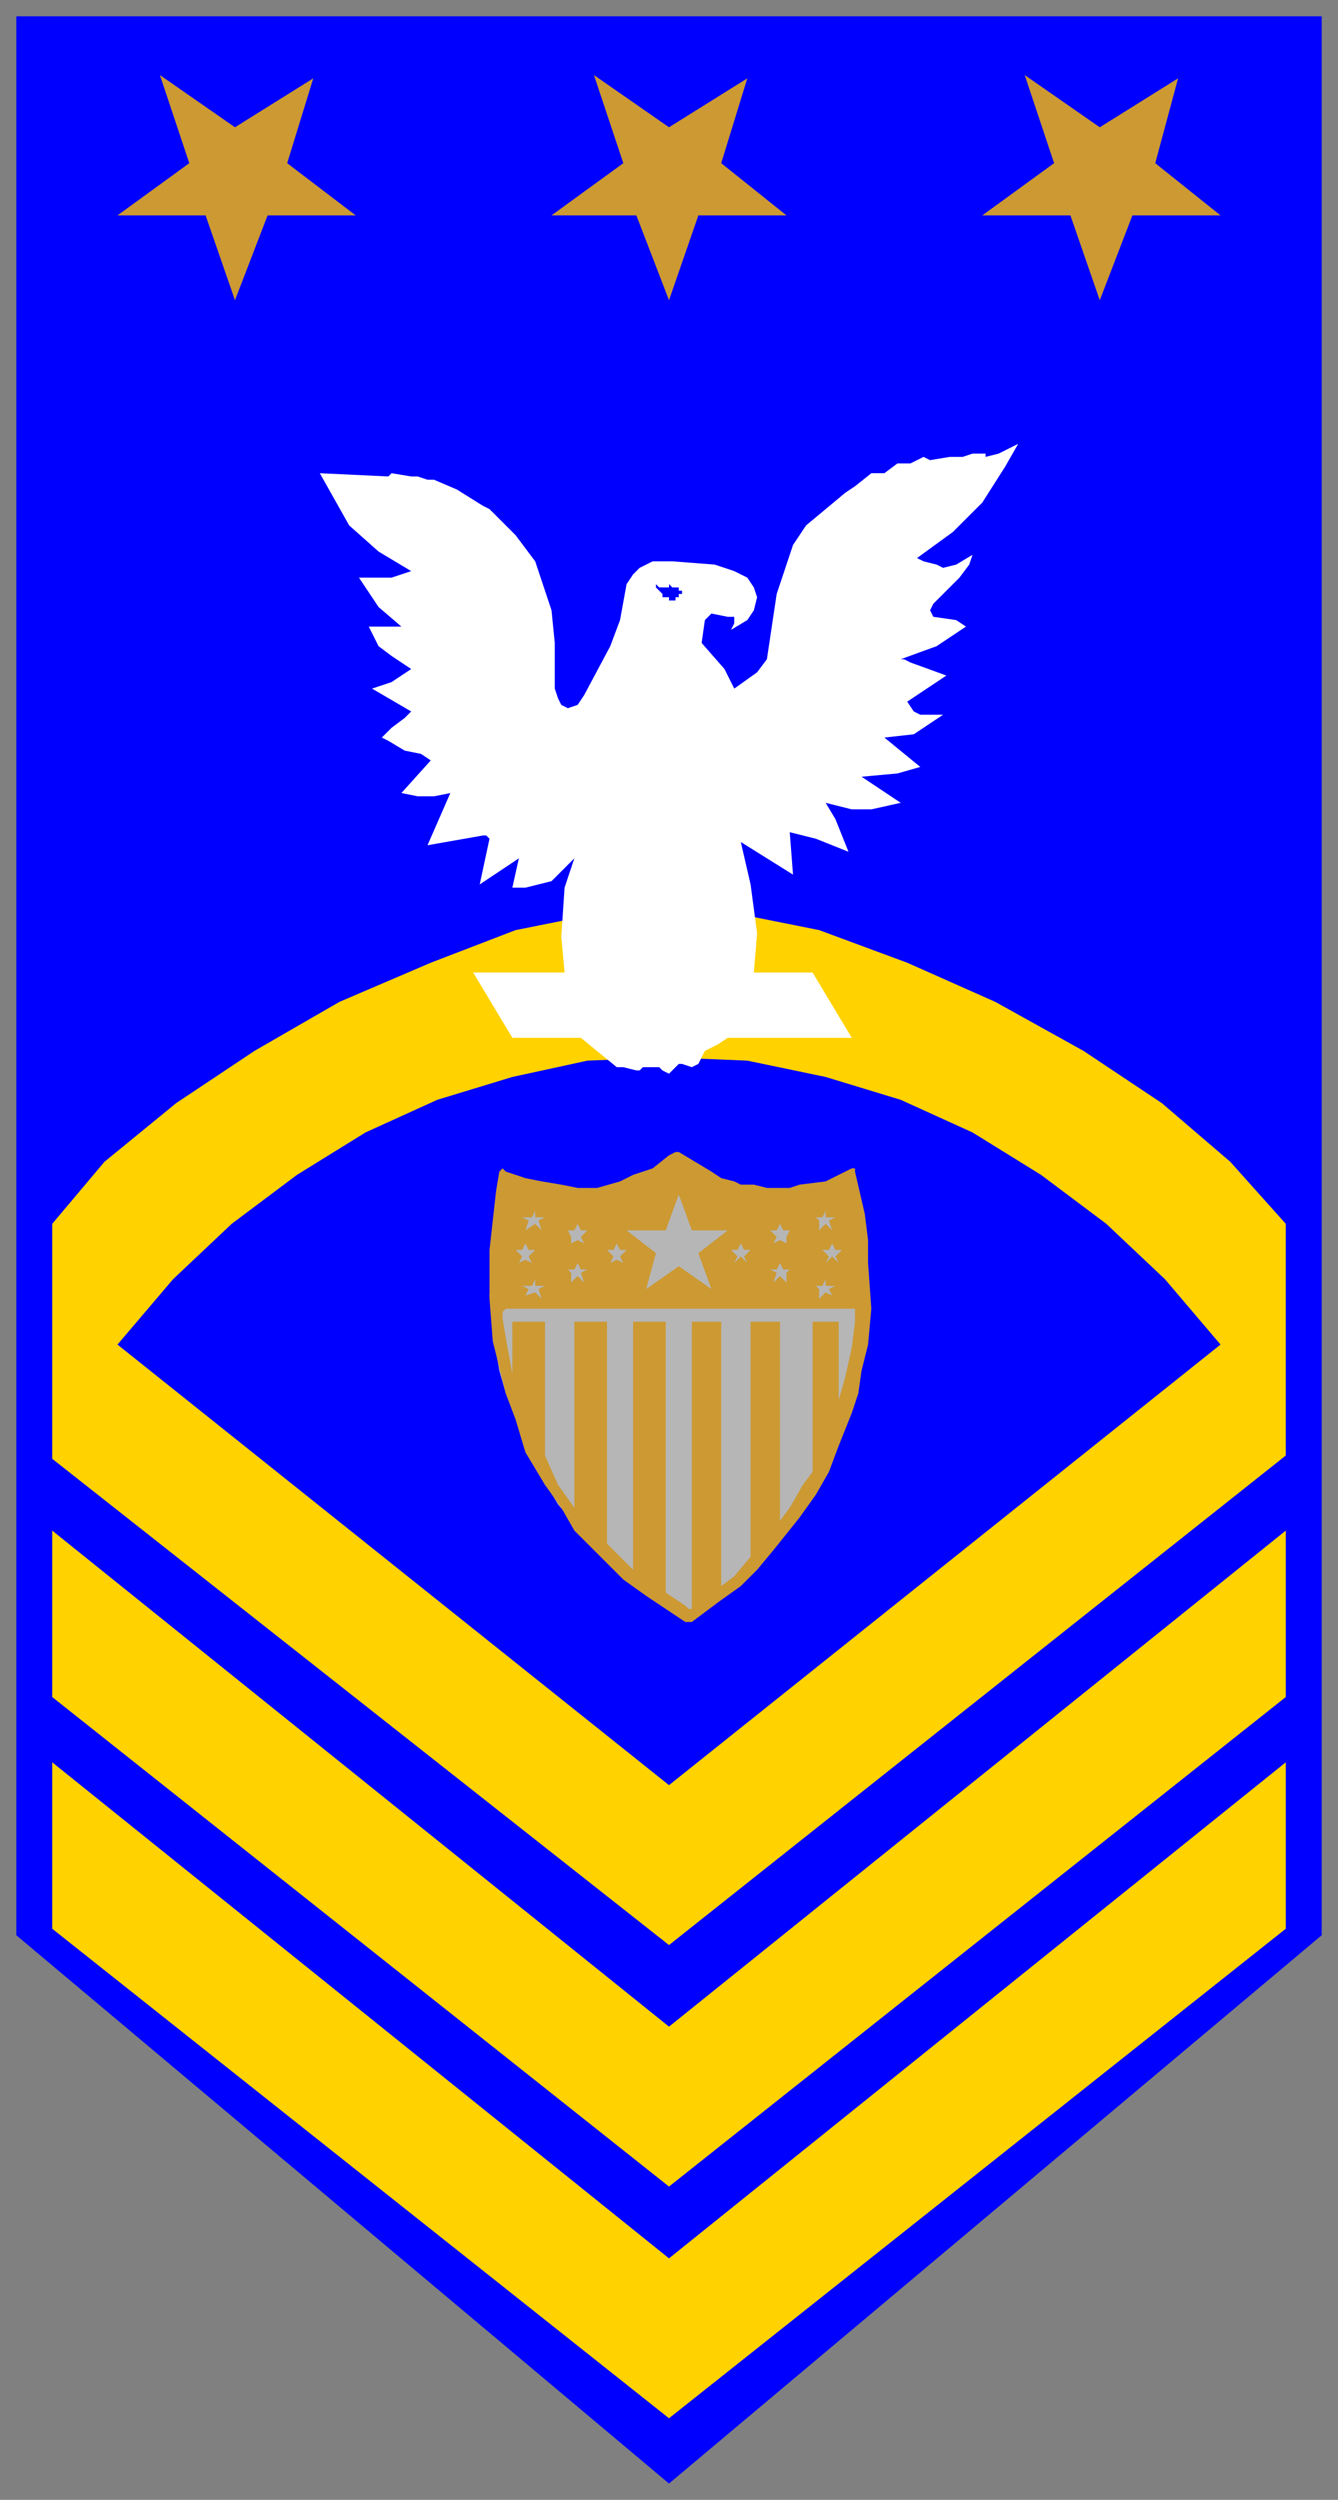
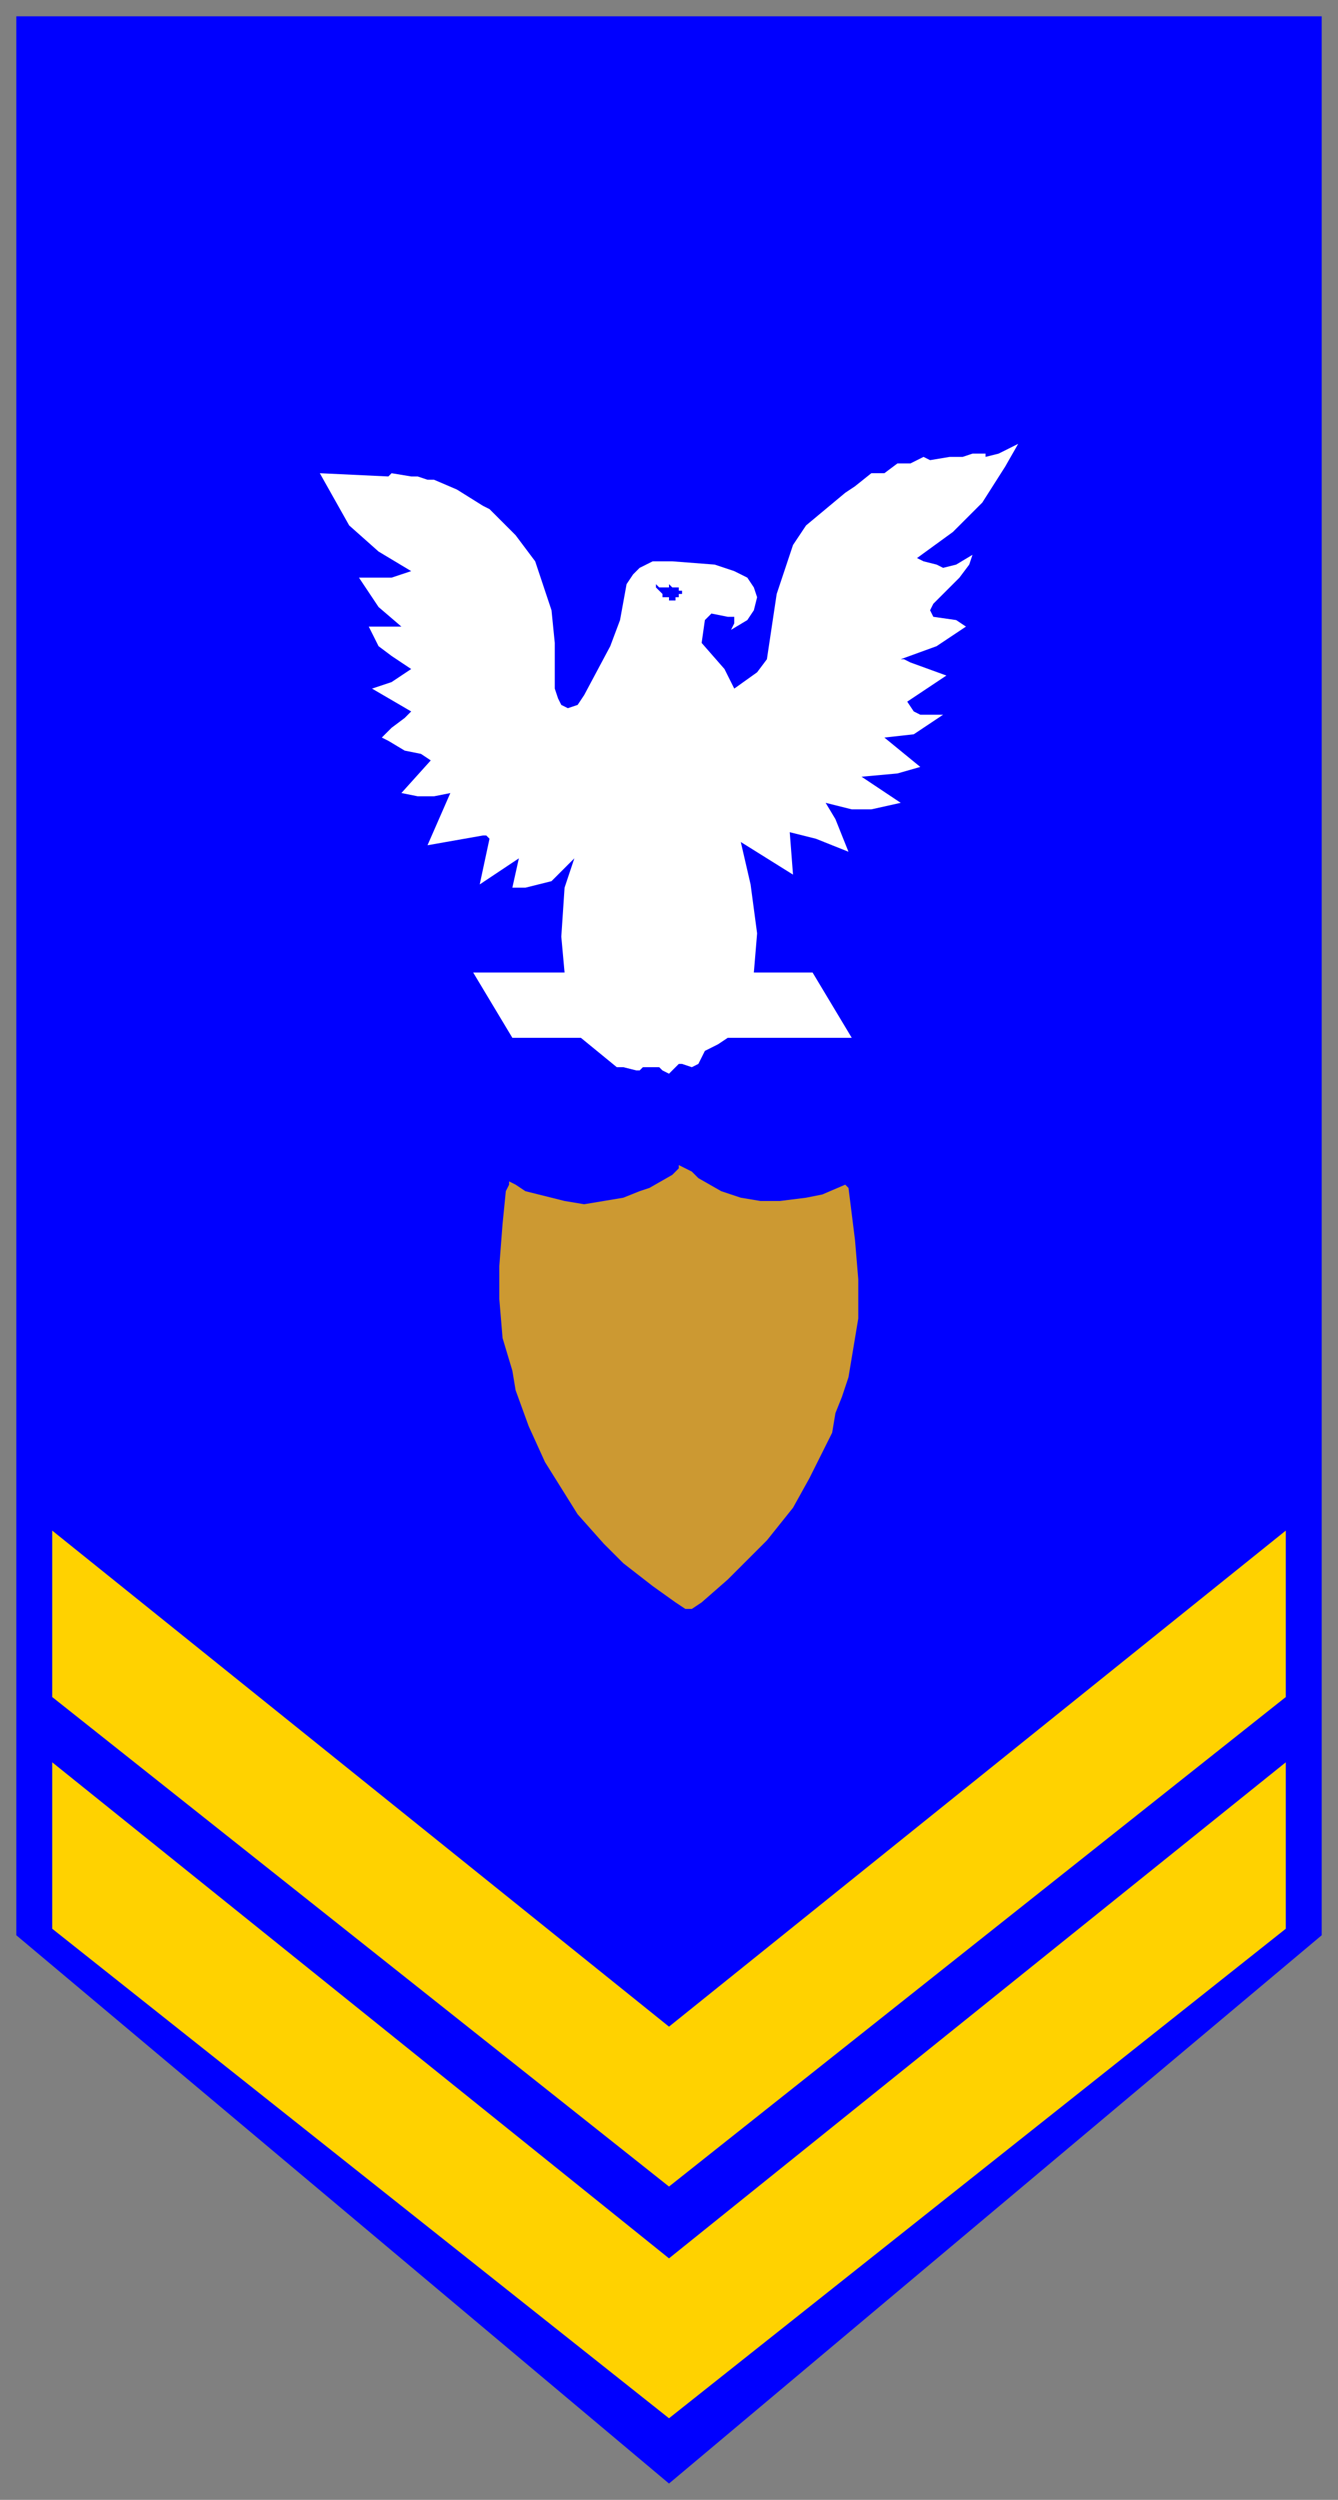
<svg xmlns="http://www.w3.org/2000/svg" fill-rule="evenodd" height="766" preserveAspectRatio="none" stroke-linecap="round" width="410">
  <rect width="100%" height="100%" fill="#808080" stroke="none" />
  <style>.brush1{fill:#00f}.pen1{stroke:none}.brush2{fill:#ffd200}.pen2{stroke:none}.brush3{fill:#cc9932}.pen3{stroke:none}.brush4{fill:#b6b6b6}.pen5{stroke:none}</style>
  <path class="pen1 brush1" d="M405 593 205 761 5 593V5h400v588z" />
-   <path class="pen2 brush2" d="M394 446 205 596 16 447v-72l16-19 22-18 24-16 26-15 28-12 26-10 25-5 22-3 21 3 25 5 27 10 27 12 27 15 24 16 21 18 17 19v71z" />
  <path class="pen1 brush1" d="m36 412 17-20 18-17 20-15 21-13 22-10 23-7 23-5 25-1 24 1 24 5 23 7 22 10 21 13 20 15 18 17 17 20-169 135L36 412z" />
  <path class="pen2 brush2" d="M16 469v51l189 150 189-150v-51L205 621 16 469z" />
  <path class="pen2 brush2" d="M16 540v51l189 150 189-150v-51L205 692 16 540z" />
-   <path class="pen3 brush3" d="m88 50 21 16H82L72 92l-9-26H36l22-16-9-27 23 16 24-15-8 26zm133 0 20 16h-27l-9 26-10-26h-26l22-16-9-27 23 16 24-15-8 26zm133 0 20 16h-27l-10 26-9-26h-27l22-16-9-27 23 16 24-15-7 26z" />
  <path style="stroke:none;fill:#fff" d="M302 140v-1h-4l-3 1h-4l-6 1-2-1-4 2h-4l-4 3h-4l-5 4-3 2-12 10-4 6-5 15-3 20-3 4-7 5-3-6-7-8 1-7 2-2 5 1h2v2l-1 2 5-3 2-3 1-4-1-3-2-3-4-2-6-2-13-1h-6l-4 2-2 2-2 3-2 11-3 8-8 15-2 3-3 1-2-1-1-2-1-3v-14l-1-10-5-15-6-8-8-8-2-1-8-5-7-3h-2l-3-1h-2l-6-1-1 1-21-1 9 16 9 8 10 6-6 2h-10l2 3 4 6 7 6h-10l3 6 4 3 6 4-3 2-3 2-6 2 12 7-2 2-4 3-3 3 2 1 5 3 5 1 3 2-9 10 5 1h5l5-1-7 16 17-3h1l1 1-3 14 12-8-2 9h4l4-1 4-1 7-7-3 9-1 15 1 11h-28l12 20h21l11 9h2l4 1h1l1-1h5l1 1 2 1 1-1 2-2h1l3 1 2-1 2-4 4-2 3-2h38l-12-20h-18l1-12-2-15-3-13 16 10-1-13 8 2 10 4-4-10-3-5 8 2h6l9-2-12-8 11-1 7-2-11-9 9-1 9-6h-7l-2-1-2-3 12-8-11-4-2-1h-1l11-4 9-6-3-2-7-1-1-2 1-2 8-8 3-4 1-3-5 3-4 1-2-1-4-1-2-1 11-8 9-9 7-11 4-7-6 3-4 1z" />
  <path class="pen1 brush1" d="M205 179v1h-3l-1-1v1l1 1 1 1v1h2v1h2v-1h1v-1h1v-1h-1v-1h-2l-1-1z" />
-   <path class="pen5 brush4" d="m212 357 5 3 2 1 6 2 5 2h13l7-1 5-1 5-3h1v1l2 10 2 11v27l-1 8-2 7-1 6-1 1-3 10-4 9-3 6-6 10-6 7-7 8-7 5-5 5-8 5-2-1-3-2-3-2-9-6-9-8-8-9-6-7-3-5-4-7-5-12-4-10-2-7-2-12-1-11 1-12v-7l1-7 1-8 1-3h1l1 1 5 1 7 2 8 1h6l5-1 6-1 4-3 6-2 4-4h1l4 3z" />
-   <path class="pen3 brush3" d="m213 356 5 3 3 2 4 1 2 1h4l4 1h7l3-1 8-1 4-2 4-2h1v1l3 13 1 8v7l1 14-1 11-2 8-1 7-2 6-4 10-3 8-4 7-5 7-8 10-5 6-5 5-7 5-8 6h-2l-3-2-9-6-7-5-9-9-6-6-4-7-5-7-6-10-3-10-3-8-2-8-2-8-1-13v-15l1-9 1-9 1-6 1-1 1 1 6 2 5 1 6 1 5 1h6l7-2 4-2 6-2 5-4 2-1h1l5 3z" />
  <path class="pen3 brush3" d="m214 361 7 4 6 2 6 1h6l8-1 5-1 7-3 1 1 2 16 1 12v12l-2 12-1 6-2 6-2 5-1 6-3 6-4 8-5 9-4 5-4 5-5 5-7 7-8 7-3 2h-2l-3-2-7-5-9-7-6-6-8-9-5-8-5-8-5-11-4-11-1-6-3-10-1-12v-10l1-13 1-10 1-2v-1l2 1 3 2 8 2 4 1 6 1 6-1 6-1 5-2 3-1 7-4 2-2v-1l4 2 2 2z" />
-   <path class="pen5 brush4" d="M262 401v4l-1 8-2 9-2 7v-24h-8v46l-3 4-4 7-3 4v-61h-9v72l-5 6-4 3v-81h-9v88h-1l-1-1-6-4v-83h-10v76l-2-2-6-6v-68h-10v57l-5-7-4-9v-41h-10v16l-2-11-1-6v-2l1-1h107zm-61-17-9-7h12l4-11 4 11h11l-9 7 4 11-10-7-10 7 3-11zm-26-5-1-2h2l1-2 1 2h2l-2 2 1 2-2-1-2 1v-2zm66 0 1-2h-2l-1-2-1 2h-2l2 2-1 2 2-1 2 1v-2zm-53 6-2-2h2l1-2 1 2h2l-2 2 1 2-2-1-2 1 1-2zm40 0 2-2h-2l-1-2-1 2h-2l2 2-1 2 2-2 2 2-1-2zm-53 5-1-1h2l1-2 1 2h2l-2 1 1 3-2-2-2 2v-3zm66 0 1-1h-2l-1-2-1 2h-2l2 1-1 3 2-2 2 2v-3zm-79 5-2-1h3l1-2v2h3l-2 1 1 3-2-2-3 1 1-2zm92 0 2-1h-3v-2l-1 2h-2l1 1v3l2-2 2 1-1-2zm-94-10-2-2h2l1-2 1 2h2l-2 2 1 2-2-1-2 1 1-2zm96 0 2-2h-2l-1-2-1 2h-2l2 2-1 2 2-2 2 2-1-2zm-94-11-2-1h3l1-2v2h3l-2 1 1 3-2-2-3 2 1-3zm92 0 2-1h-3v-2l-1 2h-2l1 1v3l2-2 2 2-1-3z" />
</svg>